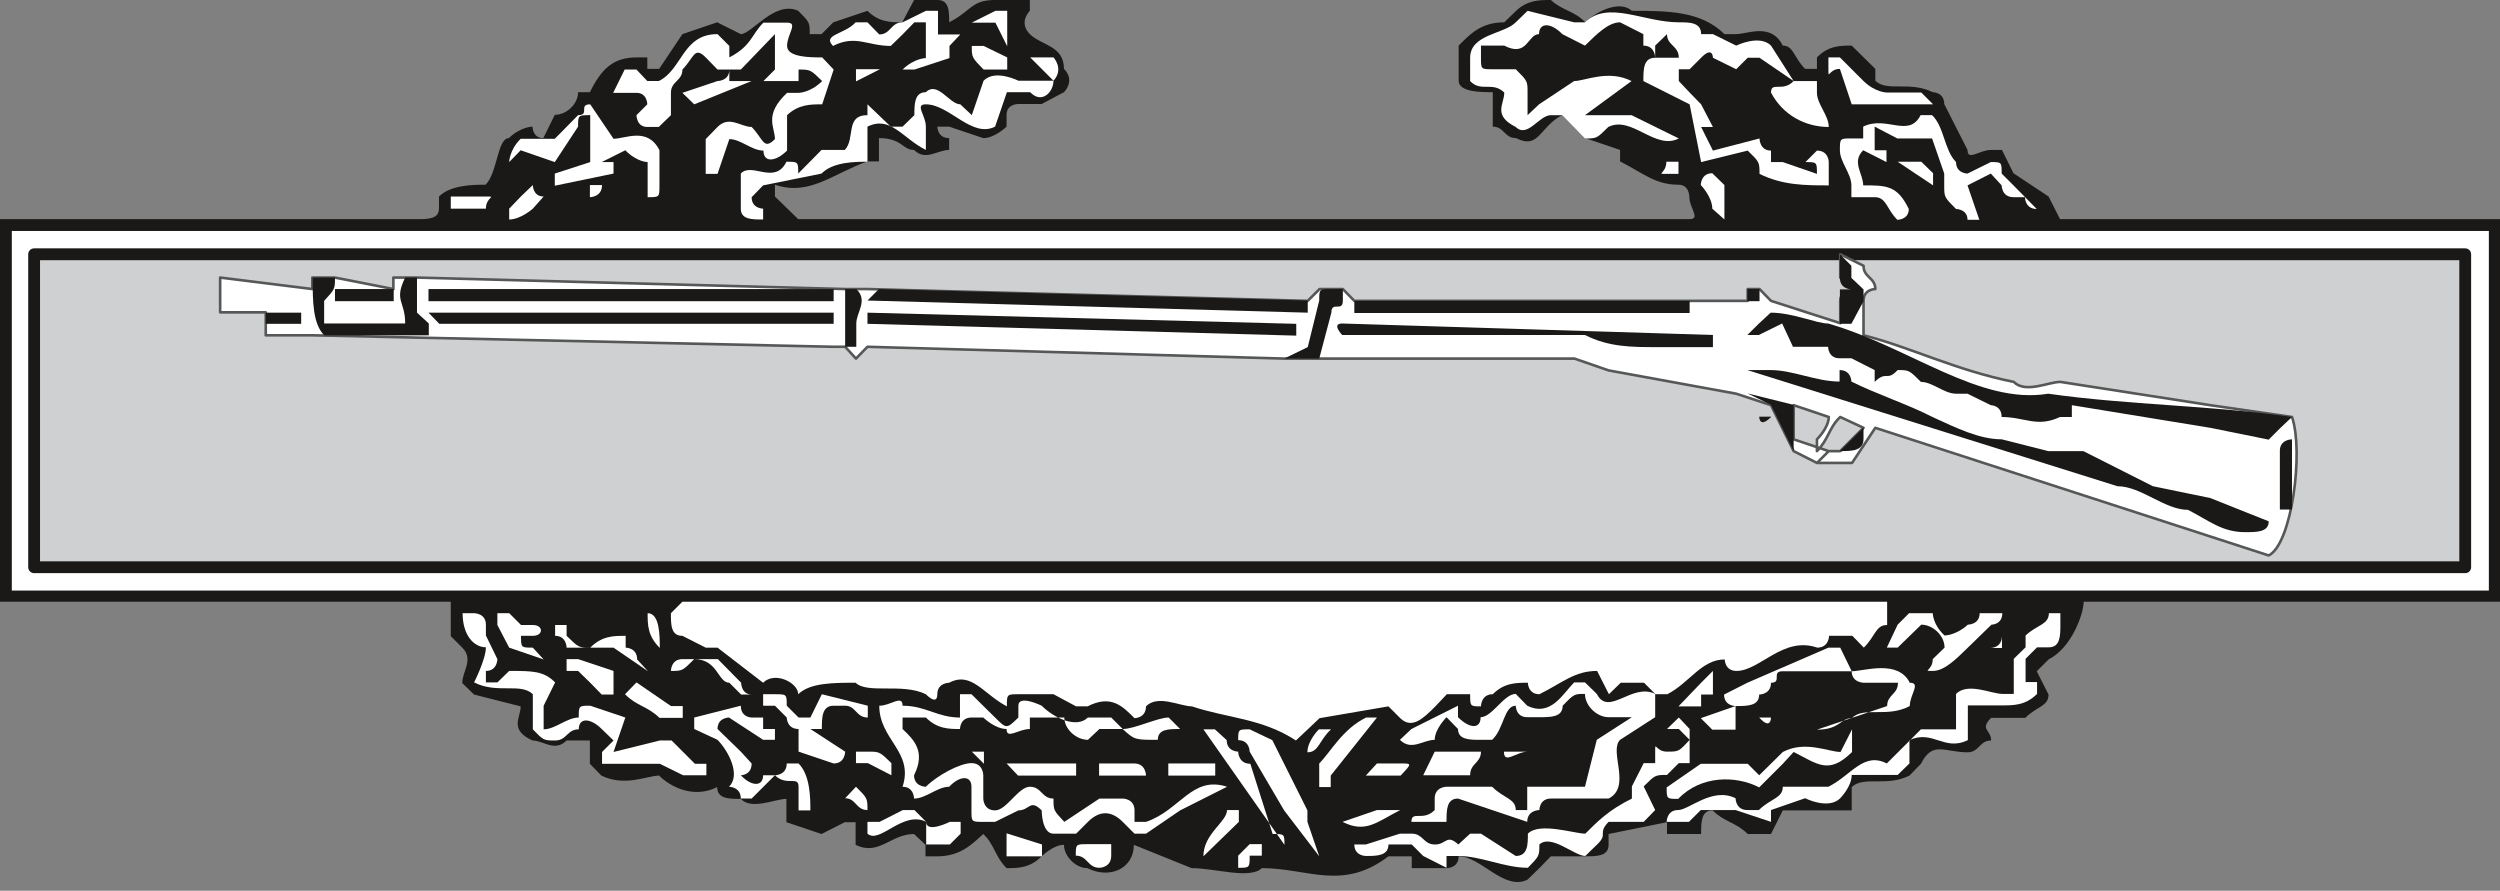
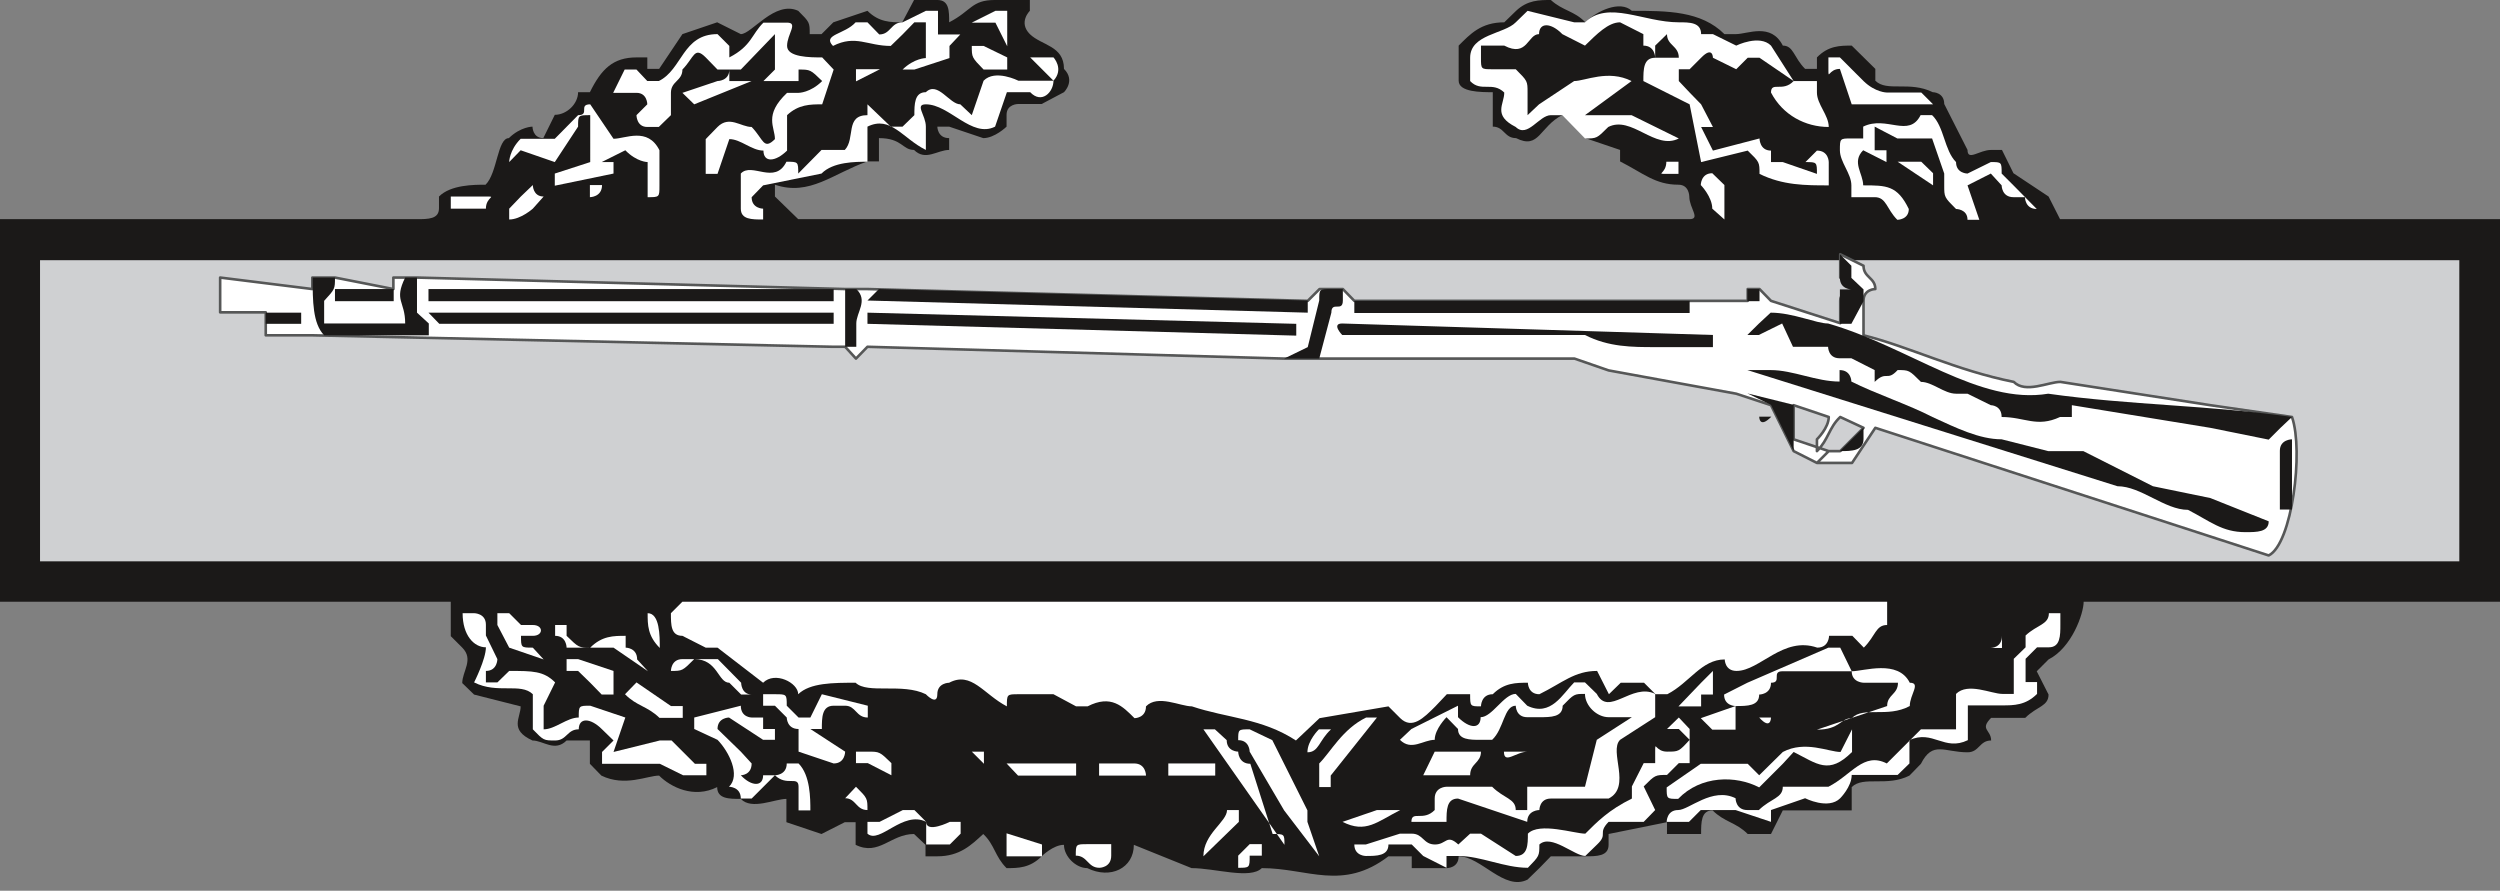
<svg xmlns="http://www.w3.org/2000/svg" xml:space="preserve" width="288" height="27.15mm" fill-rule="evenodd" stroke-linejoin="round" stroke-width="28.222" preserveAspectRatio="xMidYMid" version="1.2" viewBox="0 0 7620 2715">
  <rect x="0" y="0" width="7620" height="2715" fill="#808080" stroke="none" />
  <defs class="ClipPathGroup">
    <clipPath id="a" clipPathUnits="userSpaceOnUse">
      <path d="M0 0h7620v2715H0z" />
    </clipPath>
  </defs>
  <g class="SlideGroup">
    <g class="Slide" clip-path="url(#a)">
      <g class="Page">
        <g class="com.sun.star.drawing.ClosedBezierShape">
          <path fill="none" d="M0 0h7622v2690H0z" class="BoundingBox" />
          <path fill="#1B1918" d="M3032 0h107v33s-36 35 0 71c36 35 104 35 104 106 36 36 0 71 0 71l-68 36h-72s-35 0-35 33v36s-36 35-71 35l-104-35h-36s0 35 36 35v36c-36 0-72 35-107 0-36 0-36-36-107-36v71h-35c-104 36-176 107-282 71v36l71 69h2716c36 0 0-33 0-69 0 0 0-36-33-36-71 0-107-35-178-71v-35l-106-36-69-71c-71 36-71 107-142 71-36 0-36-35-71-35V281c-36 0-104 0-104-35V139c35-35 68-71 139-71l36-35c35-33 71-33 106-33 36 33 72 33 105 68 35-35 106-68 142-35 107 0 211 0 282 71h35c36 0 107-36 143 35 33 0 33 36 68 71h36v-35c35-36 71-36 106-36l72 71v36c35 35 104 0 175 35 0 0 35 0 35 36l71 140c0 35 36 0 72 0h33l35 71 107 71 35 69h1342v1166H6351c0 36-36 140-107 176l-36 36 36 71c0 36-36 36-71 71h-104c-36 36 0 36 0 69-36 0-36 36-72 36-71 0-106-36-142 35l-35 36c-69 35-140 0-176 35v71h-210l-36 72h-71c-36-36-71-36-107-72-35 0-35 36-35 72h-104v-36l-178 36v33c0 35-36 35-71 35h-105l-35 36-36 35c-71 36-142-71-210-71 0 36-36 36-36 36h-107v-36h-71c-140 107-246 36-386 36-35 35-143 0-214 0l-176-71c0 71-71 106-142 71-35 0-71-36-71-71-33 0-68 35-68 35-36 36-72 36-107 36-36-36-36-71-71-104-36 33-71 68-140 68h-36v-35l-35-33c-71 0-107 68-178 33v-69h-33l-71 36-107-36v-71c-35 0-106 35-139 0-36 0-72 0-72-36-71 36-142 0-177-35-36 0-104 35-176 0l-35-36v-71h-71c-36 36-71 0-104 0-72-33-36-69-36-104l-142-36-36-35c0-36 36-72 0-108l-35-35v-105H0V668h1270c35 0 68 0 68-33v-36c36-36 107-36 142-36 36-35 36-142 71-142 36-35 72-35 72-35s0 35 33 35l35-71c36 0 71-33 71-69h36c35-71 71-106 142-106h33v35h36l71-106 106-36 72 36c33 0 104-104 175-71 35 35 35 35 35 71h36l36-36 104-35c35 35 71 35 106 35l36-68h71c36 0 36 33 36 68 68-35 68-68 139-68Z" />
        </g>
        <g class="com.sun.star.drawing.ClosedBezierShape">
          <path fill="none" d="M2961 32h110v110h-110z" class="BoundingBox" />
          <path fill="#FFF" d="M3034 33h36v108l-36-72h-72l72-36Z" />
        </g>
        <g class="com.sun.star.drawing.ClosedBezierShape">
          <path fill="none" d="M4481 33h1094v533H4481z" class="BoundingBox" />
          <path fill="#FFF" d="m4656 33 142 35h33c71-68 178 0 286 0 33 0 68 0 68 36h36l71 35s71-35 106 0l69 108h71v35c0 36 36 69 36 105-71 0-140-36-176-105 0-35 36 0 69-35l-104-71h-36l-35 35-71-35s0-37-36 0l-35 35h-33v36l33 35 35 36 36 69h-36l36 72 142-37s0 37 35 37v35h36l104 36c0-36 0-36-35-36l35-35c36 0 36 35 36 35v71c-71 0-140 0-211-35 0-36 0-36-36-71l-142 35-35-176-141-71c0-36 0-71 36-71h72c0-37-36-37-36-72l-36 35v37s0-37-36-37v-35l-71-36c-36 0-71 36-107 71l-69-35c-35-36-71-36-71 0-35 0-35 72-106 35h-71v37c0 35 0 35 35 35h71c36 36 36 36 36 71v69l35-33 107-71c33 0 104-36 175 0l-142 104h142l144 71c-72 37-144-71-215-35-35 35-35 35-71 35l-69-71h-35c-36 0-71 71-107 36-71-36-35-69-35-105-36-35-71 0-104-35v-71c0-72 104-72 139-108l36-35Z" />
        </g>
        <g class="com.sun.star.drawing.ClosedBezierShape">
          <path fill="none" d="M2529 33h400v180h-400z" class="BoundingBox" />
          <path fill="#FFF" d="M2822 33h37v72h68l-33 35v37l-107 35h-36c36-35 71-35 71-35V68h-35l-36 37-36 35c-71 0-107-35-176 0-34-35 36-35 69-72h36l36 37c35 0 35-37 71-37l71-35Z" />
        </g>
        <g class="com.sun.star.drawing.ClosedBezierShape">
          <path fill="none" d="M1869 69h673v462h-673z" class="BoundingBox" />
          <path fill="#FFF" d="M2399 69c35 0 0 35 0 71 0 35 71 35 107 35l35 37-35 106c-36 0-72 0-107 33v108c-37 36-72 36-72 0-36 0-69-35-104-35l-36 106h-107 71V424l36-37c36-36 71 0 104 0 36 37 36 72 71 37 0-37-35-73 37-141h35s36 0 72-36c-36-35-36-35-72-35v35h-107l35-35V104l-104 108h-35v35h68l-175 71-36-35 107-36s36 0 36-35h-36l-36-37c-35-35-35 0-71 37 0 35-35 35-35 71 0 0-37 0 0 0v68l-37 36h-35c-33 0-33-36-33-36l33-33s0-35-33-35h-71l35-71h36l33 35h35c72-35 72-143 179-143l36 36v35c68-35 68-71 104-106h72Z" />
        </g>
        <g class="com.sun.star.drawing.ClosedBezierShape">
          <path fill="none" d="M2961 140h110v73h-110z" class="BoundingBox" />
          <path fill="#FFF" d="m2998 140 72 35v37h-72c-36-37-36-37-36-72h36Z" />
        </g>
        <g class="com.sun.star.drawing.ClosedBezierShape">
          <path fill="none" d="M2258 175h969v495h-969z" class="BoundingBox" />
          <path fill="#FFF" d="M3175 175h36s33 35 0 71c0 35-36 72-71 35h-71l-36 105c-71 36-139-68-211-68-35 0 0 33 0 68v71c-71-35-107-106-178-71v107c-36 0-105 0-140 36l-178 36-35 36c0 35 35 35 35 35v33c-35 0-68 0-68-33V529c33-36 104 36 139-36 36 0 36 0 36 36l71-72h71c33-35 0-106 69-106v-33l71 68h36l36-35c0-33 0-70 35-70 36-35 72 37 105 37l35 33 36-105c35-36 106 0 106 0h107l-71-71h35Z" />
        </g>
        <g class="com.sun.star.drawing.ClosedBezierShape">
          <path fill="none" d="M5573 175h320v144h-320z" class="BoundingBox" />
          <path fill="#FFF" d="M5573 175h35l72 72c36 35 71 35 71 35h105l36 36h-248l-36-108c-35 0-35 37-35 0v-35Z" />
        </g>
        <g class="com.sun.star.drawing.ClosedBezierShape">
          <path fill="none" d="M2609 211h90v39h-90z" class="BoundingBox" />
          <path fill="#FFF" d="M2609 211h73c35 0 0 0 0 0l-73 37v-37Z" />
        </g>
        <g class="com.sun.star.drawing.ClosedBezierShape">
          <path fill="none" d="M1552 318h459v284h-459z" class="BoundingBox" />
          <path fill="#FFF" d="m1799 318 71 105c36 0 104-37 140 35v108c0 35 0 35-36 35V494s-33 0-68-36l-72 36h36v35l-179 37v-37l108-35V351c-37 0-37 0-37 35l-71 108-104-36-35 36s0-36 35-71h104l71-72c37 0 0-33 37-33Z" />
        </g>
        <g class="com.sun.star.drawing.ClosedBezierShape">
          <path fill="none" d="M5608 350h602v321h-602z" class="BoundingBox" />
          <path fill="#FFF" d="M5854 351h35c37 35 37 107 73 143 0 35 35 35 35 35l71-35c33 0 33 0 33 35l36 36 71 72c-36 0-36-36-36-36h-35c-36 0-36-36-36-36l-33-36-71 36 36 105h-36c0-33-35-33-35-33-36-36-36-36-36-72v-36l-37-107h-106l-69-36v72h36v36l-71-36c-36 36 0 71 0 107 71 0 104 0 139 72 0 33-35 33-35 33-33-33-33-69-69-69h-71v-36c0-36-35-71-35-107s0-36 35-36h36v-36c71-35 139 36 175-35Z" />
        </g>
        <g class="com.sun.star.drawing.ClosedBezierShape">
          <path fill="none" d="M5064 493h54v38h-54z" class="BoundingBox" />
          <path fill="#FFF" d="M5079 493h37v37h-37c-34 0 0 0 0-37Z" />
        </g>
        <g class="com.sun.star.drawing.ClosedBezierShape">
          <path fill="none" d="M5783 492h110v74h-110z" class="BoundingBox" />
          <path fill="#FFF" d="M5784 493h72l36 35v37l-108-72Z" />
        </g>
        <g class="com.sun.star.drawing.ClosedBezierShape">
          <path fill="none" d="M5184 528h73v142h-73z" class="BoundingBox" />
          <path fill="#FFF" d="m5219 528 37 36v105l-37-33c0-36-35-72-35-72s0-36 35-36Z" />
        </g>
        <g class="com.sun.star.drawing.ClosedBezierShape">
          <path fill="none" d="M1798 564h38v39h-38z" class="BoundingBox" />
          <path fill="#FFF" d="M1798 564h37c0 37-37 37-37 37v-37Z" />
        </g>
        <g class="com.sun.star.drawing.ClosedBezierShape">
          <path fill="none" d="M1374 599h125v38h-125z" class="BoundingBox" />
          <path fill="#FFF" d="M1446 599h35c36 0 0 0 0 37h-107v-37h72Z" />
        </g>
        <g class="com.sun.star.drawing.ClosedBezierShape">
          <path fill="none" d="M1552 564h106v107h-106z" class="BoundingBox" />
          <path fill="#FFF" d="M1624 564s0 35 33 35l-33 37s-37 33-72 33v-33c35-37 35-37 72-72Z" />
        </g>
        <g class="com.sun.star.drawing.PolyPolygonShape">
          <path fill="none" d="M5557 635h1v1h-1z" class="BoundingBox" />
          <path fill="#FFF" d="M5557 635Z" />
        </g>
        <g class="com.sun.star.drawing.PolyPolygonShape">
          <path fill="none" d="M36 704h7551v1097H36z" class="BoundingBox" />
-           <path fill="#FFF" d="M7586 704v1096H36V704h7550Z" />
        </g>
        <g class="com.sun.star.drawing.PolyPolygonShape">
          <path fill="none" d="M85 757h7448v991H85z" class="BoundingBox" />
          <path fill="#CFD0D2" d="M7514 775v954H104V775h7410Z" />
          <path fill="none" stroke="#1B1918" stroke-linecap="square" stroke-linejoin="miter" stroke-width="36" d="M7514 775v954H104V775h7410Z" />
        </g>
        <g class="com.sun.star.drawing.ClosedBezierShape">
          <path fill="none" d="M1410 1869h744v495h-744z" class="BoundingBox" />
          <path fill="#FFF" d="M1445 1869s36 0 36 35v33l35 72s0 36-35 36v35h35l36-35c72 0 105 0 140 35l-35 71v72c35 0 71-36 107-36 0-36 0-36 35-36l107 36-36 105 141-35h36l71 71h35v35h-71l-71-35h-176v-36l35-35-35-34c-36-36-71-36-71 0-36 0-36 34-72 34-35 0-35 0-68-34v-107c-37-36-108 0-179-36 0 0 36-71 36-107-36 0-71-36-71-104h35Z" />
        </g>
        <g class="com.sun.star.drawing.ClosedBezierShape">
          <path fill="none" d="M1516 1869h142v142h-142z" class="BoundingBox" />
          <path fill="#FFF" d="m1552 1869 36 36h36c33 0 33 33 0 33h-36c0 36 0 36 36 36l33 36-105-36-36-69v-36h36Z" />
        </g>
        <g class="com.sun.star.drawing.ClosedBezierShape">
          <path fill="none" d="M1974 1869h38v123h-38z" class="BoundingBox" />
          <path fill="#FFF" d="M1974 1869c37 0 37 69 37 106 0 35 0 0 0 0-37-37-37-70-37-106Z" />
        </g>
        <g class="com.sun.star.drawing.ClosedBezierShape">
          <path fill="none" d="M2045 1834h3708v424H2045z" class="BoundingBox" />
          <path fill="#FFF" d="M2080 1834h3672v71c-35 0-35 33-71 69l-35-36h-71s0 36-36 36c-104-36-175 71-246 71-36 0-36-35-36-35-71 0-107 71-175 106h-36l-35-35h-71l-36 35-36-71c-69 0-105 36-176 71-35 0-35-35-35-35-36 0-72 0-107 35-36 0-36 37-36 37-33 0-33 0-33-37h-71l-35 37c-36 36-71 71-107 36l-36-36-210 36-72 68c-104-68-210-68-317-104-36 0-104-37-140 0 0 36-35 36-35 36-36-36-71-73-143-36h-35l-69-37h-106c-36 0-36 0-36 37-71-37-108-108-176-72 0 0-36 0-36 35 0 37-35 0-35 0-71-35-178 0-214-35-68 0-139 0-175 35 0-35-71-71-107-35l-139-107h-36l-71-36c-35 0-35-33-35-69l35-35Z" />
        </g>
        <g class="com.sun.star.drawing.ClosedBezierShape">
          <path fill="none" d="M5751 1869h353v177h-353z" class="BoundingBox" />
-           <path fill="#FFF" d="M5819 1869h72s0 35 36 68c0 0 35 0 71-33 0 0 36 0 36-35h69c0 35-33 35-33 35l-72 70c-36 35-71 71-107 71-35 0 0 0 0-36l36-35c0-37-36-70-71-70l-72 70h-33l33-70 35-35Z" />
        </g>
        <g class="com.sun.star.drawing.ClosedBezierShape">
          <path fill="none" d="M5961 1869h1v36h-1z" class="BoundingBox" />
          <path fill="#FFF" d="M5961 1869v35-35Z" />
        </g>
        <g class="com.sun.star.drawing.ClosedBezierShape">
          <path fill="none" d="M5080 1869h1201v637H5080z" class="BoundingBox" />
          <path fill="#FFF" d="M6280 1869v35c0 33 0 69-35 69h-36l-35 35v71h35v36c-35 35-71 35-106 35h-105v106c-72 35-107-33-178 0v71l-36 35h-140c0 36-35 71-35 71-36 36-107 0-107 0l-104 36v36l-108-36h-106l-36 36h-68s0-36 35-36c33 0 104-71 175-36 0 0 0 36 36 36h35c37-36 73-36 73-71h139c71-36 107-107 178-71l104-104h107v-108c36-36 108 0 141 0h35v-107l36-35v-36c35-33 71-33 71-68h35Z" />
        </g>
        <g class="com.sun.star.drawing.ClosedBezierShape">
          <path fill="none" d="M1692 1905h284v142h-284z" class="BoundingBox" />
          <path fill="#FFF" d="M1692 1905h35v33c37 36 37 36 72 36 36-36 71-36 108-36v36s35 0 35 36l33 36-105-72h-143s0-36-35-36v-33Z" />
        </g>
        <g class="com.sun.star.drawing.ClosedBezierShape">
          <path fill="none" d="M6068 1938h35v38h-35z" class="BoundingBox" />
          <path fill="#FFF" d="M6102 1938v37h-34s34 0 34-37Z" />
        </g>
        <g class="com.sun.star.drawing.ClosedBezierShape">
          <path fill="none" d="M5184 1974h654v251h-654z" class="BoundingBox" />
          <path fill="#FFF" d="m5609 1974 35 72c37 0 141-37 177 35 35 0 0 36 0 71-69 37-140 0-177 37-35 0-35 35-106 35l214-72c0-35 33-35 33-71h-104s-37 0-37-35h-211c-35 0 0 35-35 35 0 36-36 36-36 36 0 35-36 35-72 35v72h-71l-35-35 106-37s-35 0-35-35l71-36 247-107h36Z" />
        </g>
        <g class="com.sun.star.drawing.ClosedBezierShape">
          <path fill="none" d="M2045 2009h249v109h-249z" class="BoundingBox" />
          <path fill="#FFF" d="M2080 2009h108l71 72s0 36 33 36h-33l-36-36c-35 0-35-72-107-72-36 36-36 36-71 36 0 0 0-36 35-36Z" />
        </g>
        <g class="com.sun.star.drawing.ClosedBezierShape">
          <path fill="none" d="M1727 2009h144v109h-144z" class="BoundingBox" />
          <path fill="#FFF" d="m1762 2009 108 36v72h-36l-35-36-37-36h-35v-36h35Z" />
        </g>
        <g class="com.sun.star.drawing.ClosedBezierShape">
          <path fill="none" d="M5116 2044h107v110h-107z" class="BoundingBox" />
          <path fill="#FFF" d="M5221 2045v72h-36v36h-69l69-72 36-36Z" />
        </g>
        <g class="com.sun.star.drawing.ClosedBezierShape">
          <path fill="none" d="M4267 2079h779v427h-779z" class="BoundingBox" />
          <path fill="#FFF" d="m4831 2080 36 35c36 71 107-35 178 0v71l-107 69c-35 35 36 143-35 179h-176c-35 0-35 35-35 35s-37 0-37 36l-211-71c-35 0-35 35-35 71h-107c0-36 36 0 71-36v-35c0-36 36-36 36-36h139c36 36 72 36 72 71h35v-71h176l36-143 107-69h35-106c-36 0-72-35-72-71-33 0-33 0-68 36 0 35-36 35-71 35h-37c-35 0-35-35-35-35-36 0-36 71-72 104h-35c-33 0-69 0-69-33l-35-36s-36 36-36 69c-35 0-71 35-106 0l35-33 142-71v35c36 36 69 36 69 0 35 0 71-71 107-71l35 36c72 35 108-36 143-71h33Z" />
        </g>
        <g class="com.sun.star.drawing.ClosedBezierShape">
          <path fill="none" d="M1905 2080h177v109h-177z" class="BoundingBox" />
          <path fill="#FFF" d="m1940 2080 105 72h36v36h-71c-37-36-70-36-105-72l35-36Z" />
        </g>
        <g class="com.sun.star.drawing.ClosedBezierShape">
          <path fill="none" d="M2116 2116h530v355h-530z" class="BoundingBox" />
          <path fill="#FFF" d="M2362 2116c36 0 36 0 36 35l36 36h36l35-71 140 35v36c-36 0-36-36-69-36h-35c-36 0-36 36-36 71h-35l106 69s0 36-35 36l-107-36v-69c-36 0-36-35-36-35l-36-36h-36v71h36v33h-36l-104-68s-35 0-35 35l71 69 33 36c0 36-33 36-33 36 33 35 68 35 68 0h36s36 0 36-36h36c36 36 36 107 36 143h-36v-72c0-35-36 0-72-35l-71 71h-33c0-36-36-36-36-36 36-35 0-107-35-143l-71-33v-35l142-36c0 36 33 36 33 36h35v-71h36Z" />
        </g>
        <g class="com.sun.star.drawing.ClosedBezierShape">
          <path fill="none" d="M2680 2116h1061v426H2680z" class="BoundingBox" />
-           <path fill="#FFF" d="M2926 2116h35l72 71c35 35 35 35 71 0v-36c0-35 71 0 71 0 36 36 105 71 141 36h71l35 35c36 0 107-35 140-35l35 35c-35 0-68 0-68 33-71 0-71 0-107-33h-71l-35 33c-36 0-72-33-72-68h-105v35c-35 0-71 33-71 0-35 0-71-35-71-35h-36c-35 0-35 35-35 35-33 0-69 0-104-35h-71v35c35 33 71 69 35 141 0 35 36 35 36 35 35-35 104-72 139-72 36 0 36 37 36 37v71s0 36 36 36c35 0 71-72 106-72 36 0 36 36 72 36 0 36 0 36 33 71-33 0 0 0 0 0l107-71h71s36 0 36 36v35h35c104-35 140-142 247-107l-143 72-104 71h-35l-36-36c-35-35-71-35-106 0l-36 36h-69c-36 0-36-71-36-71-36-36-36 0-71 0l-71 35h-36c-36 0-36 0-36-35v-72c0-35-35-35-68 0-36 0-71 36-107 36 0 0 0-36-35-36 35-107-71-143-71-247 35 0 71-35 71 0 71 0 106 36 175 36v-71Z" />
        </g>
        <g class="com.sun.star.drawing.ClosedBezierShape">
          <path fill="none" d="M5362 2187h53v19h-53z" class="BoundingBox" />
          <path fill="#FFF" d="M5398 2187c36 0 0 0 0 0s0 40-36 0h36Z" />
        </g>
        <g class="com.sun.star.drawing.ClosedBezierShape">
          <path fill="none" d="M4021 2187h177v213h-177z" class="BoundingBox" />
          <path fill="#FFF" d="M4164 2187h33l-141 177v35h-35v-72c35-35 71-105 143-140Z" />
        </g>
        <g class="com.sun.star.drawing.ClosedBezierShape">
          <path fill="none" d="M4128 2187h1023v459H4128z" class="BoundingBox" />
          <path fill="#FFF" d="m5117 2187 33 35v104h-33l-36 36c-36 0-36 0-71 35l35 72-35 36h-107c-35 36 0 36-35 69l-36 35c-33 0-104-68-140-35 0 35 0 35-35 71-72 0-143-36-212-36h-36v36l-71-36-35-35h-71c0 35-36 35-69 35 0 0-35 0-35-35h35l104-33h36c35 0 35 33 71 33 35 0 35-33 71 0l36-33h33l106 68c37 0 37-35 37-68 35-36 142 0 175 0 36-36 71-72 142-107v-37l36-71h35v-35c0-36 0 0 36 0s36 0 69-36l-33-33h-36l36-35Z" />
        </g>
        <g class="com.sun.star.drawing.ClosedBezierShape">
          <path fill="none" d="M3668 2223h248v353h-248z" class="BoundingBox" />
          <path fill="#FFF" d="M3668 2223h35l36 33c0 35 35 35 35 35s0 37 37 37l68 214c36 0 36 0 36 33l-247-352Z" />
        </g>
        <g class="com.sun.star.drawing.ClosedBezierShape">
          <path fill="none" d="M3774 2223h248v388h-248z" class="BoundingBox" />
          <path fill="#FFF" d="m3809 2223 69 33 107 214v35l36 105-107-140-105-179s0-35-35-35c0-33 0-33 35-33Z" />
        </g>
        <g class="com.sun.star.drawing.ClosedBezierShape">
          <path fill="none" d="M3985 2223h73v71h-73z" class="BoundingBox" />
          <path fill="#FFF" d="M4020 2223h37c-37 34-37 70-72 70 0-36 35-70 35-70Z" />
        </g>
        <g class="com.sun.star.drawing.ClosedBezierShape">
          <path fill="none" d="M5080 2222h566v214h-566z" class="BoundingBox" />
          <path fill="#FFF" d="M5645 2223v69c-71 71-106 36-178 0l-33 36-72 72c-71-37-178-37-247 35-35 0-35 0-35-35l104-72h143l35 35 72-71c68-36 140 0 176 0l35-69Z" />
        </g>
        <g class="com.sun.star.drawing.PolyPolygonShape">
          <path fill="none" d="M2962 2291h39v38h-39z" class="BoundingBox" />
          <path fill="#FFF" d="M2962 2291h37v37l-37-37Z" />
        </g>
        <g class="com.sun.star.drawing.ClosedBezierShape">
          <path fill="none" d="M4568 2291h107v19h-107z" class="BoundingBox" />
          <path fill="#FFF" d="M4621 2291h36c36 0 0 0 0 0-36 0-73 40-73 0-34 0 0 0 0 0h37Z" />
        </g>
        <g class="com.sun.star.drawing.ClosedBezierShape">
          <path fill="none" d="M2608 2291h110v73h-110z" class="BoundingBox" />
          <path fill="#FFF" d="M2645 2291c36 0 36 0 72 35v37l-72-37h-36v-35h36Z" />
        </g>
        <g class="com.sun.star.drawing.ClosedBezierShape">
          <path fill="none" d="M4338 2291h177v73h-177z" class="BoundingBox" />
          <path fill="#FFF" d="M4445 2291h69c0 35-33 35-33 72h-143l35-72h72Z" />
        </g>
        <g class="com.sun.star.drawing.PolyPolygonShape">
          <path fill="none" d="M3068 2327h213v38h-213z" class="BoundingBox" />
          <path fill="#FFF" d="M3068 2327h212v37h-177l-35-37Z" />
        </g>
        <g class="com.sun.star.drawing.ClosedBezierShape">
          <path fill="none" d="M4163 2327h134v38h-134z" class="BoundingBox" />
-           <path fill="#FFF" d="M4269 2327c35 0 35 0 0 37h-106l34-37h72Z" />
        </g>
        <g class="com.sun.star.drawing.ClosedBezierShape">
          <path fill="none" d="M3350 2327h144v38h-144z" class="BoundingBox" />
          <path fill="#FFF" d="M3350 2327h107c36 0 36 37 36 37h-143v-37Z" />
        </g>
        <g class="com.sun.star.drawing.PolyPolygonShape">
          <path fill="none" d="M3561 2327h144v38h-144z" class="BoundingBox" />
          <path fill="#FFF" d="M3561 2327h143v37h-143v-37Z" />
        </g>
        <g class="com.sun.star.drawing.ClosedBezierShape">
          <path fill="none" d="M2576 2398h353v177h-353z" class="BoundingBox" />
          <path fill="#FFF" d="M2609 2398c35 35 35 35 35 71v36h37l71-36h35l36 36c0 36 72 0 72 0h33v36l-33 33h-72v-69c-71-36-142 69-179 36v-72c-35 0-35-36-68-36 0 0 33 0 0 0l33-35Z" />
        </g>
        <g class="com.sun.star.drawing.ClosedBezierShape">
          <path fill="none" d="M3668 2469h109v142h-109z" class="BoundingBox" />
          <path fill="#FFF" d="M3776 2469v36l-108 105c0-69 72-105 72-141h36Z" />
        </g>
        <g class="com.sun.star.drawing.ClosedBezierShape">
          <path fill="none" d="M4092 2469h177v52h-177z" class="BoundingBox" />
          <path fill="#FFF" d="M4197 2469h71c-71 36-105 72-176 36l105-36Z" />
        </g>
        <g class="com.sun.star.drawing.ClosedBezierShape">
          <path fill="none" d="M3067 2540h110v71h-110z" class="BoundingBox" />
          <path fill="#FFF" d="m3068 2540 108 34v36h-108v-70Z" />
        </g>
        <g class="com.sun.star.drawing.ClosedBezierShape">
          <path fill="none" d="M3774 2572h73v74h-73z" class="BoundingBox" />
          <path fill="#FFF" d="M3809 2573h37v35h-37c0 37 0 37-35 37v-37l35-35Z" />
        </g>
        <g class="com.sun.star.drawing.ClosedBezierShape">
          <path fill="none" d="M3279 2572h109v74h-109z" class="BoundingBox" />
          <path fill="#FFF" d="M3315 2573h72v35c0 37-36 37-36 37-36 0-36-37-72-37 0-35 0-35 36-35Z" />
        </g>
        <g class="com.sun.star.drawing.ClosedBezierShape">
          <path fill="none" d="M667 768h6339v931H667z" class="BoundingBox" />
          <path fill="#FFF" d="m671 846 281 35v-35h69l178 35v-35h71l1306 35h68l1342 36 36-36h71l35 36h1199v-36h36l35 36 211 68v-68c0-36 36 0 36-36l-36-35v-71l71 35c0 36 36 36 36 71 0 0-36 0-36 36v105c140 35 282 107 458 142 35 36 106 0 142 0l457 71 249 36c36 104 0 387-71 422l-1199-389-71 107h-107l36-36h35l71-71-71-33c-35 33-35 68-71 104v-36s36-35 36-68l-107-36v104l107 36-36 36-71-36-69-140-106-35-389-71-104-36h-884l-1271-36-35 36-33-36h-36l-1588-35H810v-70H671V846Z" />
          <path fill="none" stroke="#565757" stroke-linejoin="miter" stroke-width="8" d="m671 846 281 35v-35h69l178 35v-35h71l1306 35h68l1342 36 36-36h71l35 36h1199v-36h36l35 36 211 68v-68c0-36 36 0 36-36l-36-35v-71l71 35c0 36 36 36 36 71 0 0-36 0-36 36v105c140 35 282 107 458 142 35 36 106 0 142 0l457 71 249 36c36 104 0 387-71 422l-1199-389-71 107h-107l36-36h35l71-71-71-33c-35 33-35 68-71 104v-36s36-35 36-68l-107-36v104l107 36-36 36-71-36-69-140-106-35-389-71-104-36h-884l-1271-36-35 36-33-36h-36l-1588-35H810v-70H671V846Z" />
        </g>
        <g class="com.sun.star.drawing.ClosedBezierShape">
          <path fill="none" d="M5608 775h73v213h-73z" class="BoundingBox" />
          <path fill="#1B1918" d="m5608 775 35 35v37l37 35v36l-37 69h-35V882h35s-35 0-35-35v-72Z" />
        </g>
        <g class="com.sun.star.drawing.ClosedBezierShape">
          <path fill="none" d="M953 846h355v177H953z" class="BoundingBox" />
          <path fill="#1B1918" d="M1021 846c0 35 0 35-33 71v69h247c0-69-35-69 0-140h36v107l36 33v36H988c-35-36-35-105-35-176h68Z" />
        </g>
        <g class="com.sun.star.drawing.PolyPolygonShape">
          <path fill="none" d="M1021 881h180v38h-180z" class="BoundingBox" />
          <path fill="#1B1918" d="M1200 881v37h-179v-37h179Z" />
        </g>
        <g class="com.sun.star.drawing.ClosedBezierShape">
          <path fill="none" d="M689 881h218v1H689z" class="BoundingBox" />
          <path fill="#1B1918" d="M692 881h214-214Z" />
        </g>
        <g class="com.sun.star.drawing.PolyPolygonShape">
          <path fill="none" d="M1305 881h1237v38H1305z" class="BoundingBox" />
          <path fill="#1B1918" d="M1306 881h1235v37H1306v-37Z" />
        </g>
        <g class="com.sun.star.drawing.PolyPolygonShape">
          <path fill="none" d="M5326 881h39v38h-39z" class="BoundingBox" />
          <path fill="#1B1918" d="M5363 881v37h-37v-37h37Z" />
        </g>
        <g class="com.sun.star.drawing.ClosedBezierShape">
          <path fill="none" d="M2576 881h52v177h-52z" class="BoundingBox" />
          <path fill="#1B1918" d="M2576 881h34c37 35 0 71 0 105v71h-34V881Z" />
        </g>
        <g class="com.sun.star.drawing.ClosedBezierShape">
          <path fill="none" d="M3914 881h181v213h-181z" class="BoundingBox" />
          <path fill="#1B1918" d="M4058 881h35v35c0 37-35 0-35 37l-37 140h-107l72-35 35-142c0-35 0-35 37-35Z" />
        </g>
        <g class="com.sun.star.drawing.PolyPolygonShape">
          <path fill="none" d="M2644 881h1343v73H2644z" class="BoundingBox" />
          <path fill="#1B1918" d="m2679 881 1307 35v37l-1342-37 35-35Z" />
        </g>
        <g class="com.sun.star.drawing.ClosedBezierShape">
          <path fill="none" d="M4128 917h1023v39H4128z" class="BoundingBox" />
          <path fill="#1B1918" d="M4128 917h1022v37H4128v-37Z" />
        </g>
        <g class="com.sun.star.drawing.PolyPolygonShape">
          <path fill="none" d="M5255 953h36v1h-36z" class="BoundingBox" />
          <path fill="#1B1918" d="M5255 953h35-35Z" />
        </g>
        <g class="com.sun.star.drawing.PolyPolygonShape">
          <path fill="none" d="M810 952h109v36H810z" class="BoundingBox" />
          <path fill="#1B1918" d="M810 953h108v34H810v-34Z" />
        </g>
        <g class="com.sun.star.drawing.PolyPolygonShape">
          <path fill="none" d="M1305 952h1237v36H1305z" class="BoundingBox" />
          <path fill="#1B1918" d="M1306 953h1235v34H1339l-33-34Z" />
        </g>
        <g class="com.sun.star.drawing.ClosedBezierShape">
          <path fill="none" d="M5326 953h1661v388H5326z" class="BoundingBox" />
          <path fill="#1B1918" d="M5397 953c68 0 139 33 175 33 247 71 461 249 671 214 247 35 494 35 743 71l-35 33-36 36-178-36-422-69v36h-36c-71 33-107 0-178 0 0-36-33-36-33-36l-71-35h-35c-36 0-72-36-107-36-36-36-36-36-71-36-33 36-33 0-70 36v-36l-71-36h-36c-35 0-35-35-35-35h-107l-33-71-71 35h-35c35-35 35-35 71-68Z" />
        </g>
        <g class="com.sun.star.drawing.ClosedBezierShape">
          <path fill="none" d="M2644 953h1308v71H2644z" class="BoundingBox" />
          <path fill="#1B1918" d="M3951 987v36l-1307-36v-34l1307 34Z" />
        </g>
        <g class="com.sun.star.drawing.ClosedBezierShape">
          <path fill="none" d="M4075 985h1148v74H4075z" class="BoundingBox" />
          <path fill="#1B1918" d="m4091 986 1130 35v37h-175c-71 0-143 0-215-37h-740s-34-35 0-35Z" />
        </g>
        <g class="com.sun.star.drawing.ClosedBezierShape">
          <path fill="none" d="M5326 1128h1591v496H5326z" class="BoundingBox" />
          <path fill="#1B1918" d="M5397 1128c68 0 139 35 210 35v-35c36 0 36 35 36 35 71 36 176 71 247 108 72 33 143 68 211 68l142 36h107l212 107 175 36 178 71c0 33-36 33-71 33-71 0-107-33-175-68-71 0-143-72-215-72l-1128-354h71Z" />
        </g>
        <g class="com.sun.star.drawing.ClosedBezierShape">
          <path fill="none" d="M5325 1199h143v193h-143z" class="BoundingBox" />
          <path fill="#1B1918" d="m5326 1199 141 35v141c0 35 0 0 0 0l-69-141-72-35Z" />
        </g>
        <g class="com.sun.star.drawing.ClosedBezierShape">
          <path fill="none" d="M5362 1270h39v18h-39z" class="BoundingBox" />
          <path fill="#1B1918" d="M5362 1270h37c-37 38-37 0-37 0Z" />
        </g>
        <g class="com.sun.star.drawing.PolyPolygonShape">
          <path fill="none" d="M5573 1270h1v34h-1z" class="BoundingBox" />
          <path fill="#1B1918" d="M5573 1270v33-33Z" />
        </g>
        <g class="com.sun.star.drawing.ClosedBezierShape">
          <path fill="none" d="M5608 1303h73v73h-73z" class="BoundingBox" />
          <path fill="#1B1918" d="M5680 1303v35c0 37-37 37-72 37l72-72Z" />
        </g>
        <g class="com.sun.star.drawing.ClosedBezierShape">
          <path fill="none" d="M6949 1339h39v215h-39z" class="BoundingBox" />
          <path fill="#1B1918" d="M6986 1339v214h-37v-179c0-35 37-35 37-35Z" />
        </g>
        <g class="com.sun.star.drawing.PolyPolygonShape">
          <path fill="none" d="M6949 1620h1v37h-1z" class="BoundingBox" />
          <path fill="#1B1918" d="M6949 1621v35-35Z" />
        </g>
      </g>
    </g>
  </g>
</svg>